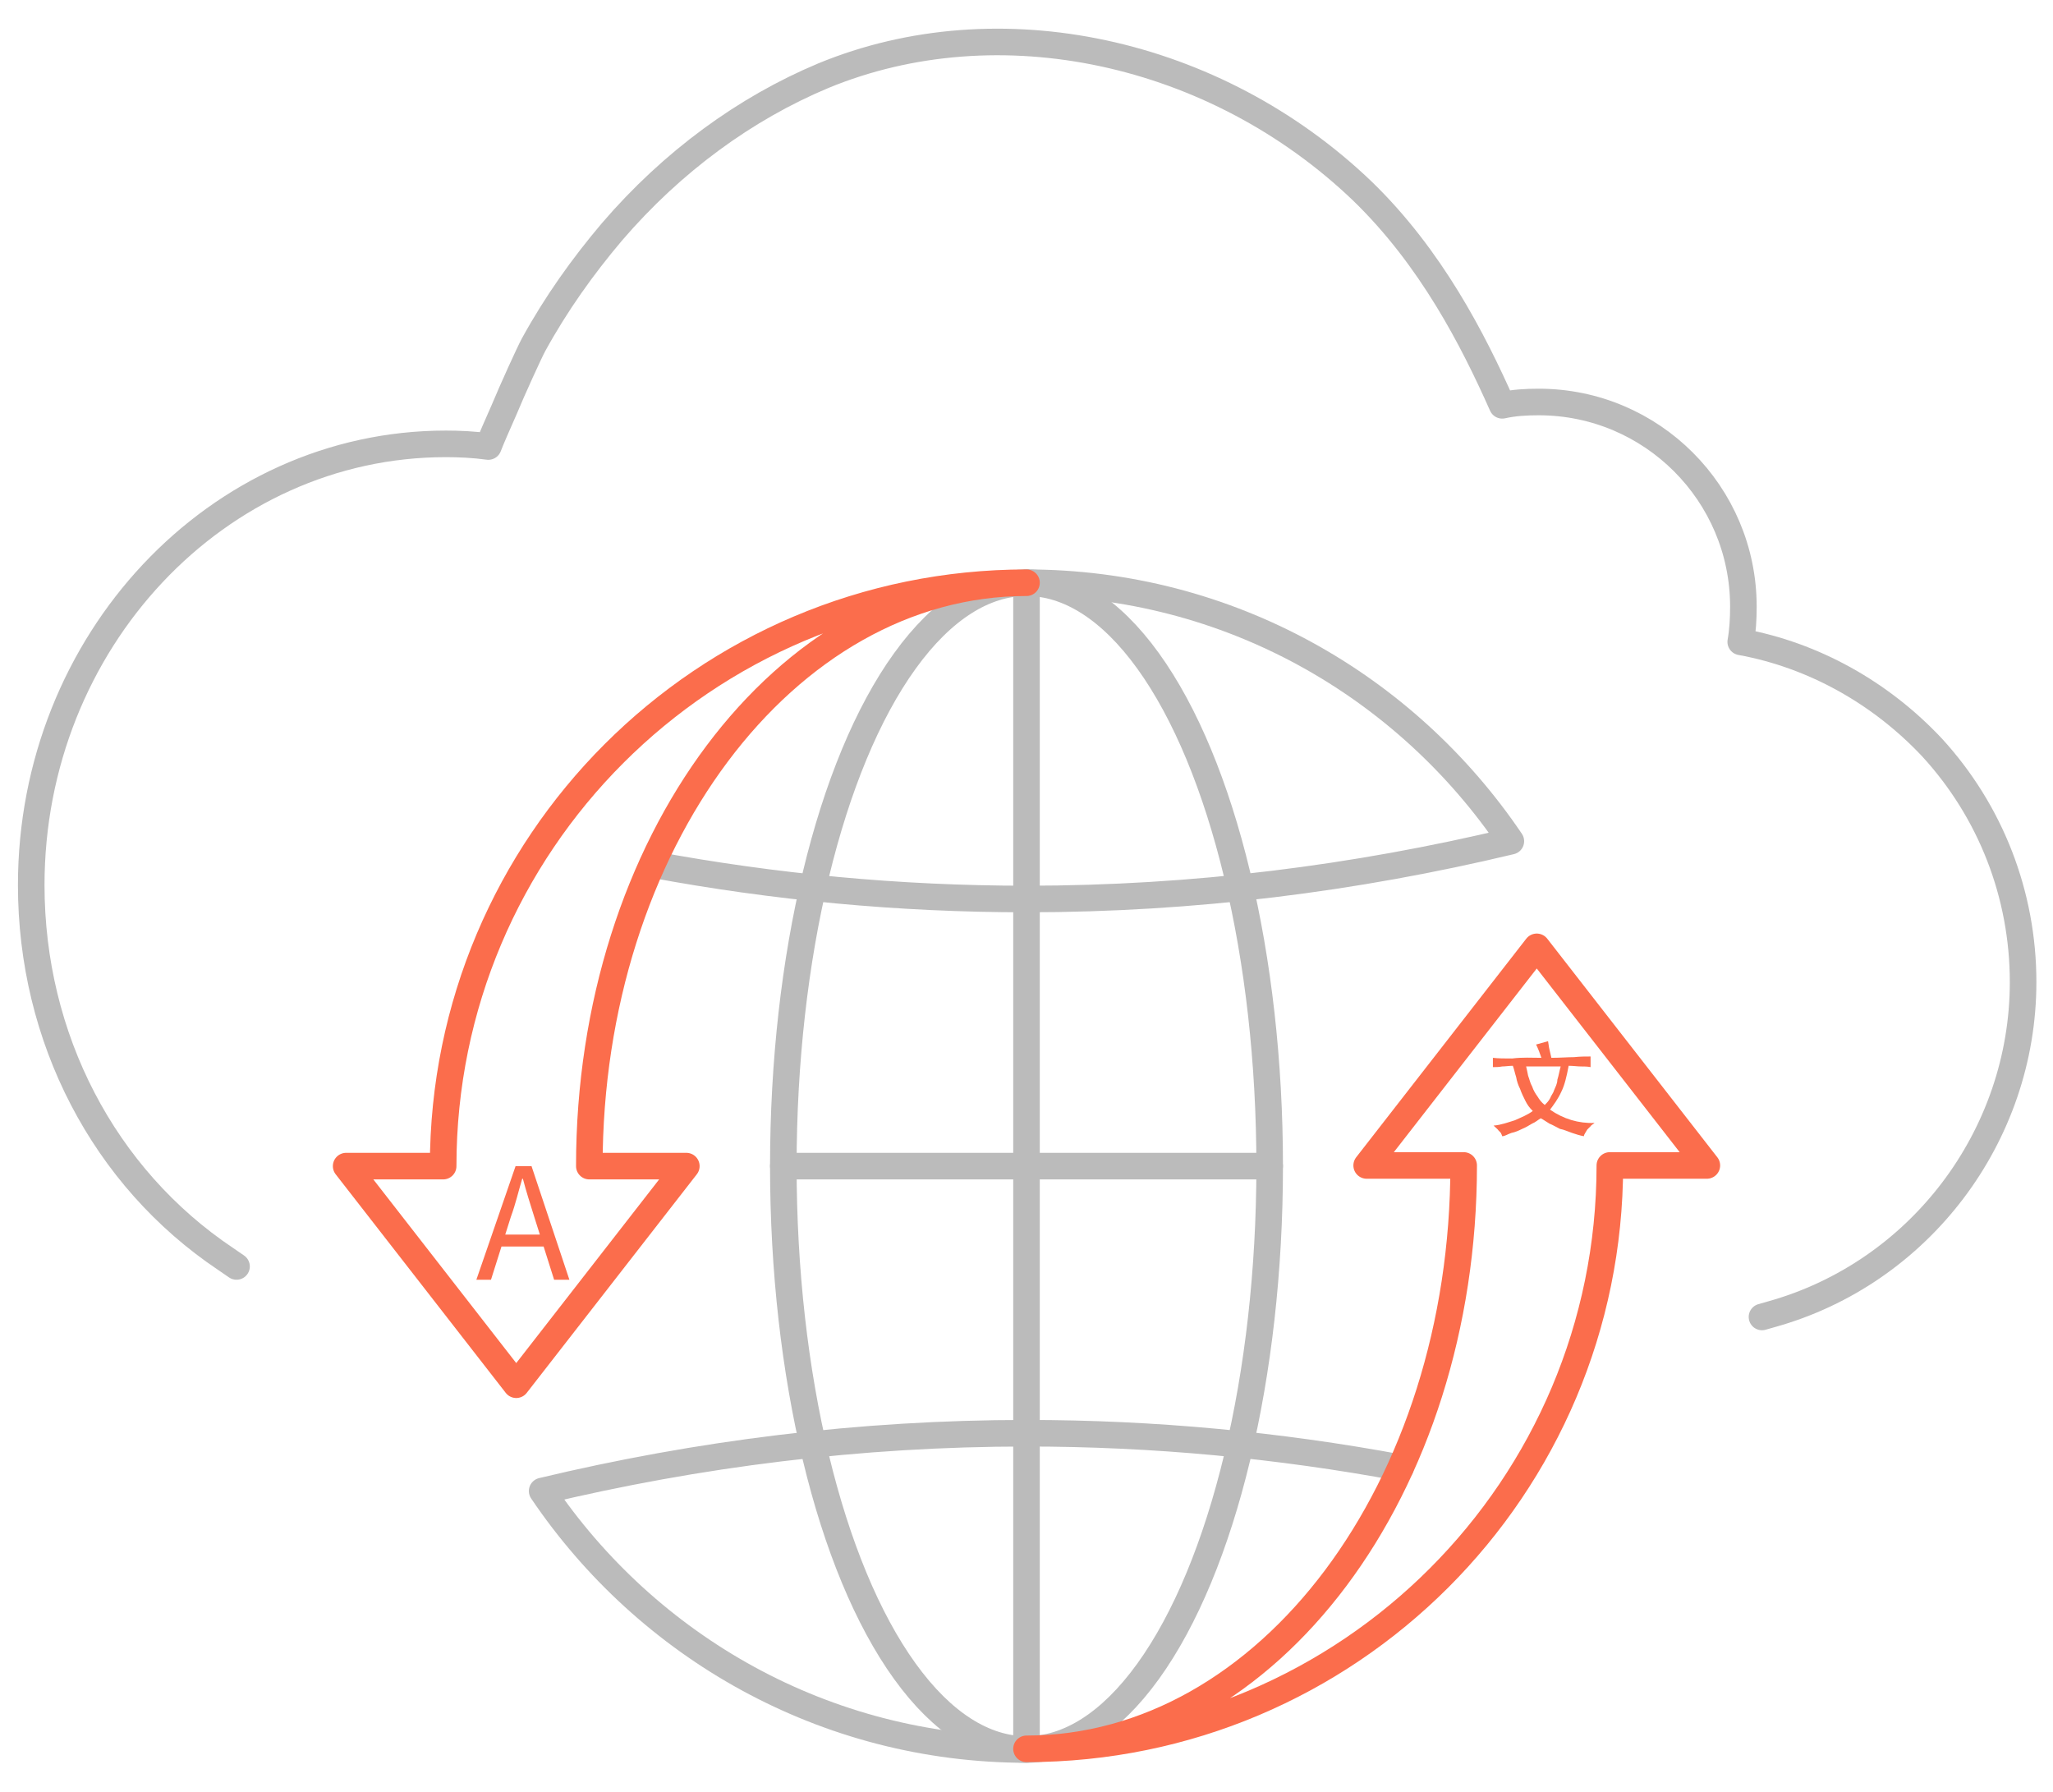
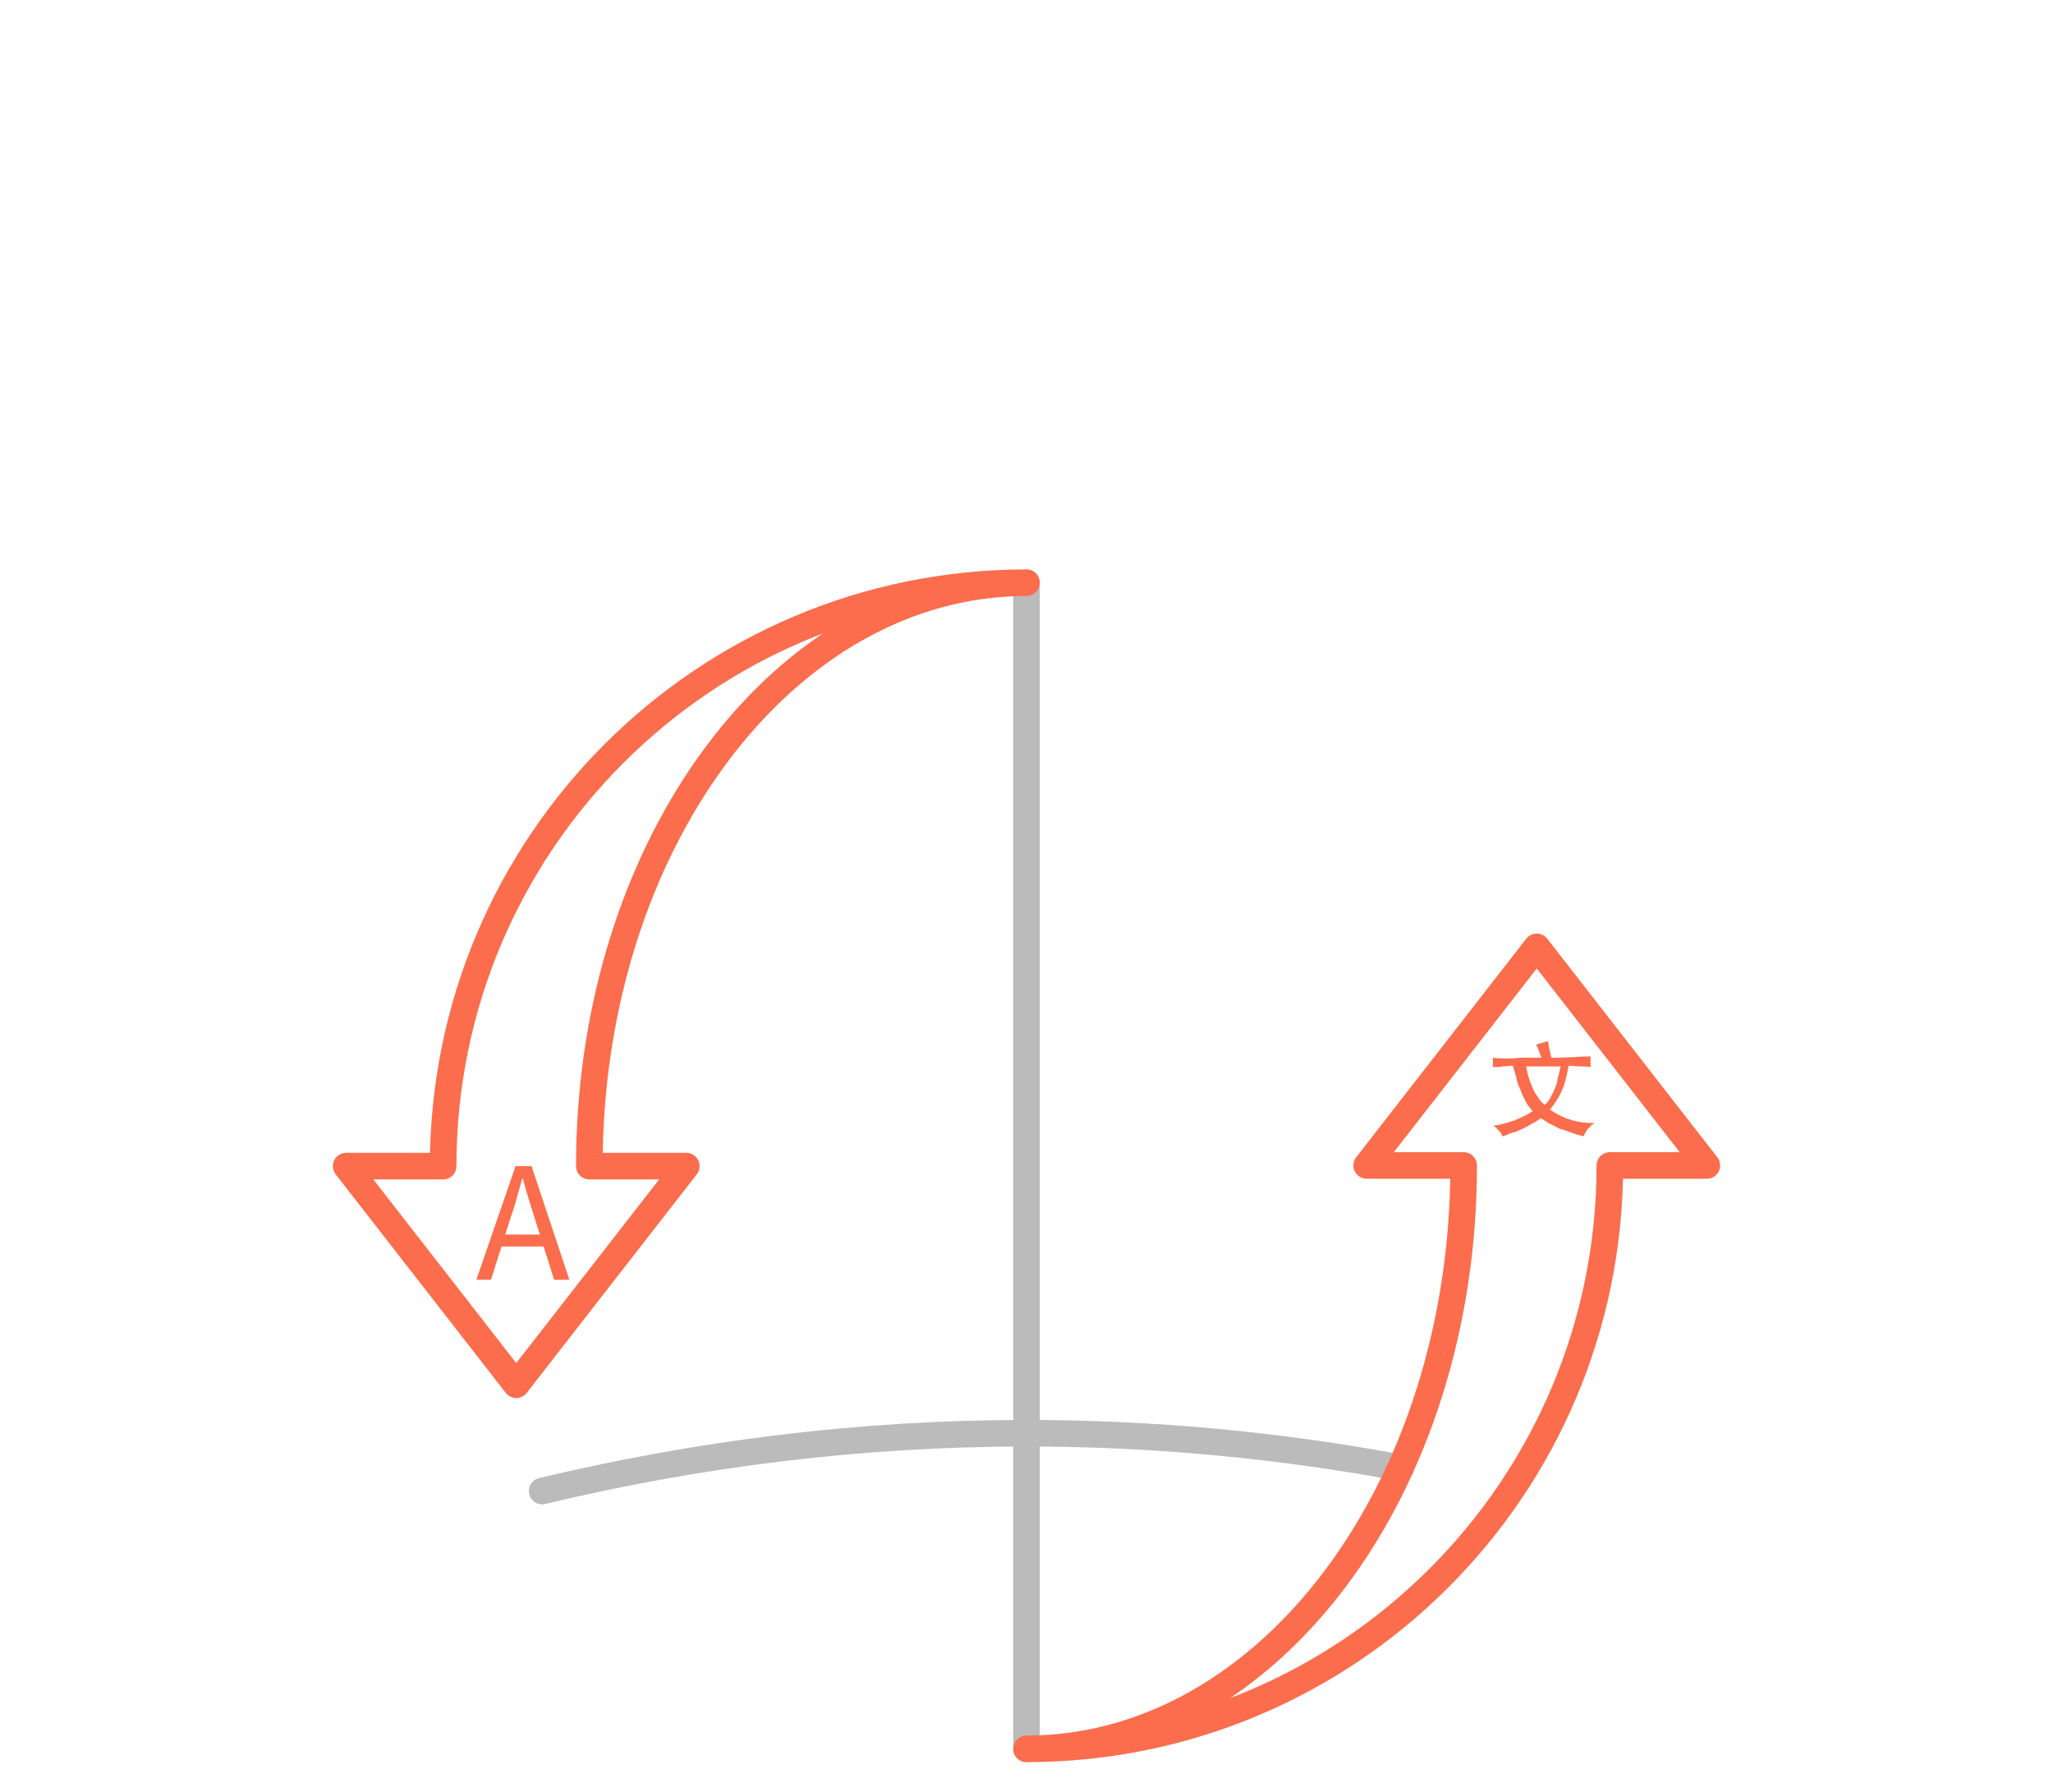
<svg xmlns="http://www.w3.org/2000/svg" version="1.1" id="Layer_1" x="0px" y="0px" viewBox="0 0 309 269.7" style="enable-background:new 0 0 309 269.7;" xml:space="preserve">
  <style type="text/css">
	.st0{fill:none;stroke:#BBBBBB;stroke-width:4;stroke-linecap:round;stroke-linejoin:round;stroke-miterlimit:10;}
	.st1{fill:none;stroke:#FB6D4C;stroke-width:4;stroke-linecap:round;stroke-linejoin:round;stroke-miterlimit:10;}
	.st2{fill:#FB6D4C;}
</style>
  <g>
-     <path class="st0" d="M265.2,198.2l1.4-0.4c22.3-6.2,37.9-26.8,37.9-50c0-13.2-4.9-25.7-13.7-35.3c-7.7-8.2-17.8-13.9-28.8-15.9   c0.3-1.7,0.4-3.5,0.4-5.3c0-17-13.8-30.8-30.8-30.8c-1.9,0-3.7,0.1-5.5,0.5c-4.4-9.9-10.7-22.2-21-32.2   c-22.2-21.3-54.8-28.3-81.2-17.4c-11.7,4.9-22.7,12.9-31.8,23.5c-4.4,5.2-8.4,10.8-11.8,17c-0.6,1.1-3.2,6.8-4.4,9.7   c-1.1,2.5-1.9,4.3-2.4,5.6c-2.2-0.3-4.4-0.4-6.4-0.4c-34.4,0-62.4,29.8-62.4,66.4c0,23,10.9,44,29.3,56.3l1.6,1.1" />
-   </g>
+     </g>
  <g>
    <g>
-       <path class="st0" d="M98.2,130.1c18.3,3.4,37.1,5.2,56.3,5.2c25.1,0,49.5-3.1,72.9-8.7c-15.8-23.4-42.5-38.9-72.9-38.9" />
-       <path class="st0" d="M210.8,220.9c-18.3-3.4-37.1-5.2-56.3-5.2c-25.1,0-49.5,3.1-72.9,8.7c15.8,23.4,42.5,38.9,72.9,38.9" />
-       <ellipse class="st0" cx="154.5" cy="175.5" rx="36.6" ry="87.8" />
-       <line class="st0" x1="117.9" y1="175.5" x2="191.1" y2="175.5" />
+       <path class="st0" d="M210.8,220.9c-18.3-3.4-37.1-5.2-56.3-5.2c-25.1,0-49.5,3.1-72.9,8.7" />
      <line class="st0" x1="154.5" y1="87.7" x2="154.5" y2="263.2" />
      <path class="st1" d="M154.5,87.7c-48.5,0-87.8,39.3-87.8,87.8H52.1l25.6,32.9l25.6-32.9H88.7C88.7,127,118.1,87.7,154.5,87.7z" />
      <path class="st1" d="M154.5,263.2c48.5,0,87.8-39.3,87.8-87.8h14.6l-25.6-32.9l-25.6,32.9h14.6    C220.3,223.9,190.9,263.2,154.5,263.2z" />
    </g>
    <g>
      <path class="st2" d="M77.6,175.5h2.4l5.7,17.1h-2.3l-3-9.5c-0.6-1.9-1.2-3.8-1.7-5.7h-0.1c-0.6,2-1,3.8-1.7,5.7l-3,9.5h-2.2    L77.6,175.5z M74.9,185.8h8v1.8h-8V185.8z" />
    </g>
    <g>
      <path class="st2" d="M232,159.2c-0.2-0.6-0.5-1.4-0.8-2l1.8-0.5c0.1,0.5,0.1,0.8,0.2,1.2c0.1,0.5,0.2,0.8,0.3,1.3    c1.3,0,2.5-0.1,3.4-0.1c0.9-0.1,1.8-0.1,2.5-0.1v1.6c-0.5-0.1-1-0.1-1.5-0.1c-0.5,0-1.1-0.1-1.8-0.1c-0.3,1.6-0.6,2.9-1.1,3.9    c-0.5,1.1-1.1,1.9-1.7,2.7c2,1.4,4.3,2.1,6.7,2c-0.2,0.2-0.5,0.3-0.6,0.5c-0.2,0.2-0.3,0.3-0.5,0.5c-0.1,0.2-0.2,0.3-0.3,0.5    c-0.1,0.2-0.2,0.3-0.2,0.5c-0.6-0.1-1.2-0.3-1.8-0.5c-0.6-0.2-1.2-0.5-1.8-0.6c-0.6-0.3-1.1-0.6-1.6-0.8c-0.5-0.3-0.9-0.6-1.3-0.8    c-0.5,0.3-0.8,0.6-1.3,0.8c-0.5,0.3-1,0.6-1.5,0.8c-0.6,0.3-1.1,0.5-1.6,0.6c-0.6,0.2-1,0.5-1.4,0.5c-0.1-0.3-0.2-0.6-0.5-0.8    c-0.2-0.3-0.5-0.5-0.8-0.8c1.2-0.1,2.2-0.5,3.2-0.8c1.1-0.5,1.9-0.8,2.7-1.4c-0.5-0.5-0.8-0.9-1.1-1.5c-0.3-0.6-0.6-1.2-0.8-1.8    c-0.3-0.6-0.5-1.2-0.6-1.8c-0.2-0.6-0.3-1.2-0.5-1.7c-0.6,0-1.1,0.1-1.6,0.1c-0.5,0.1-1,0.1-1.4,0.1v-1.4c0.8,0.1,1.8,0.1,2.9,0.1    C229.2,159.1,230.5,159.2,232,159.2z M229.7,160.5c0.1,0.5,0.2,0.8,0.3,1.4c0.2,0.5,0.3,1.1,0.6,1.6c0.2,0.6,0.5,1.1,0.8,1.5    c0.3,0.5,0.6,0.9,1.1,1.3c0.3-0.3,0.6-0.6,0.8-1c0.2-0.5,0.5-0.8,0.6-1.2c0.2-0.5,0.5-1,0.5-1.6c0.2-0.6,0.3-1.3,0.5-2    L229.7,160.5L229.7,160.5z" />
    </g>
  </g>
</svg>